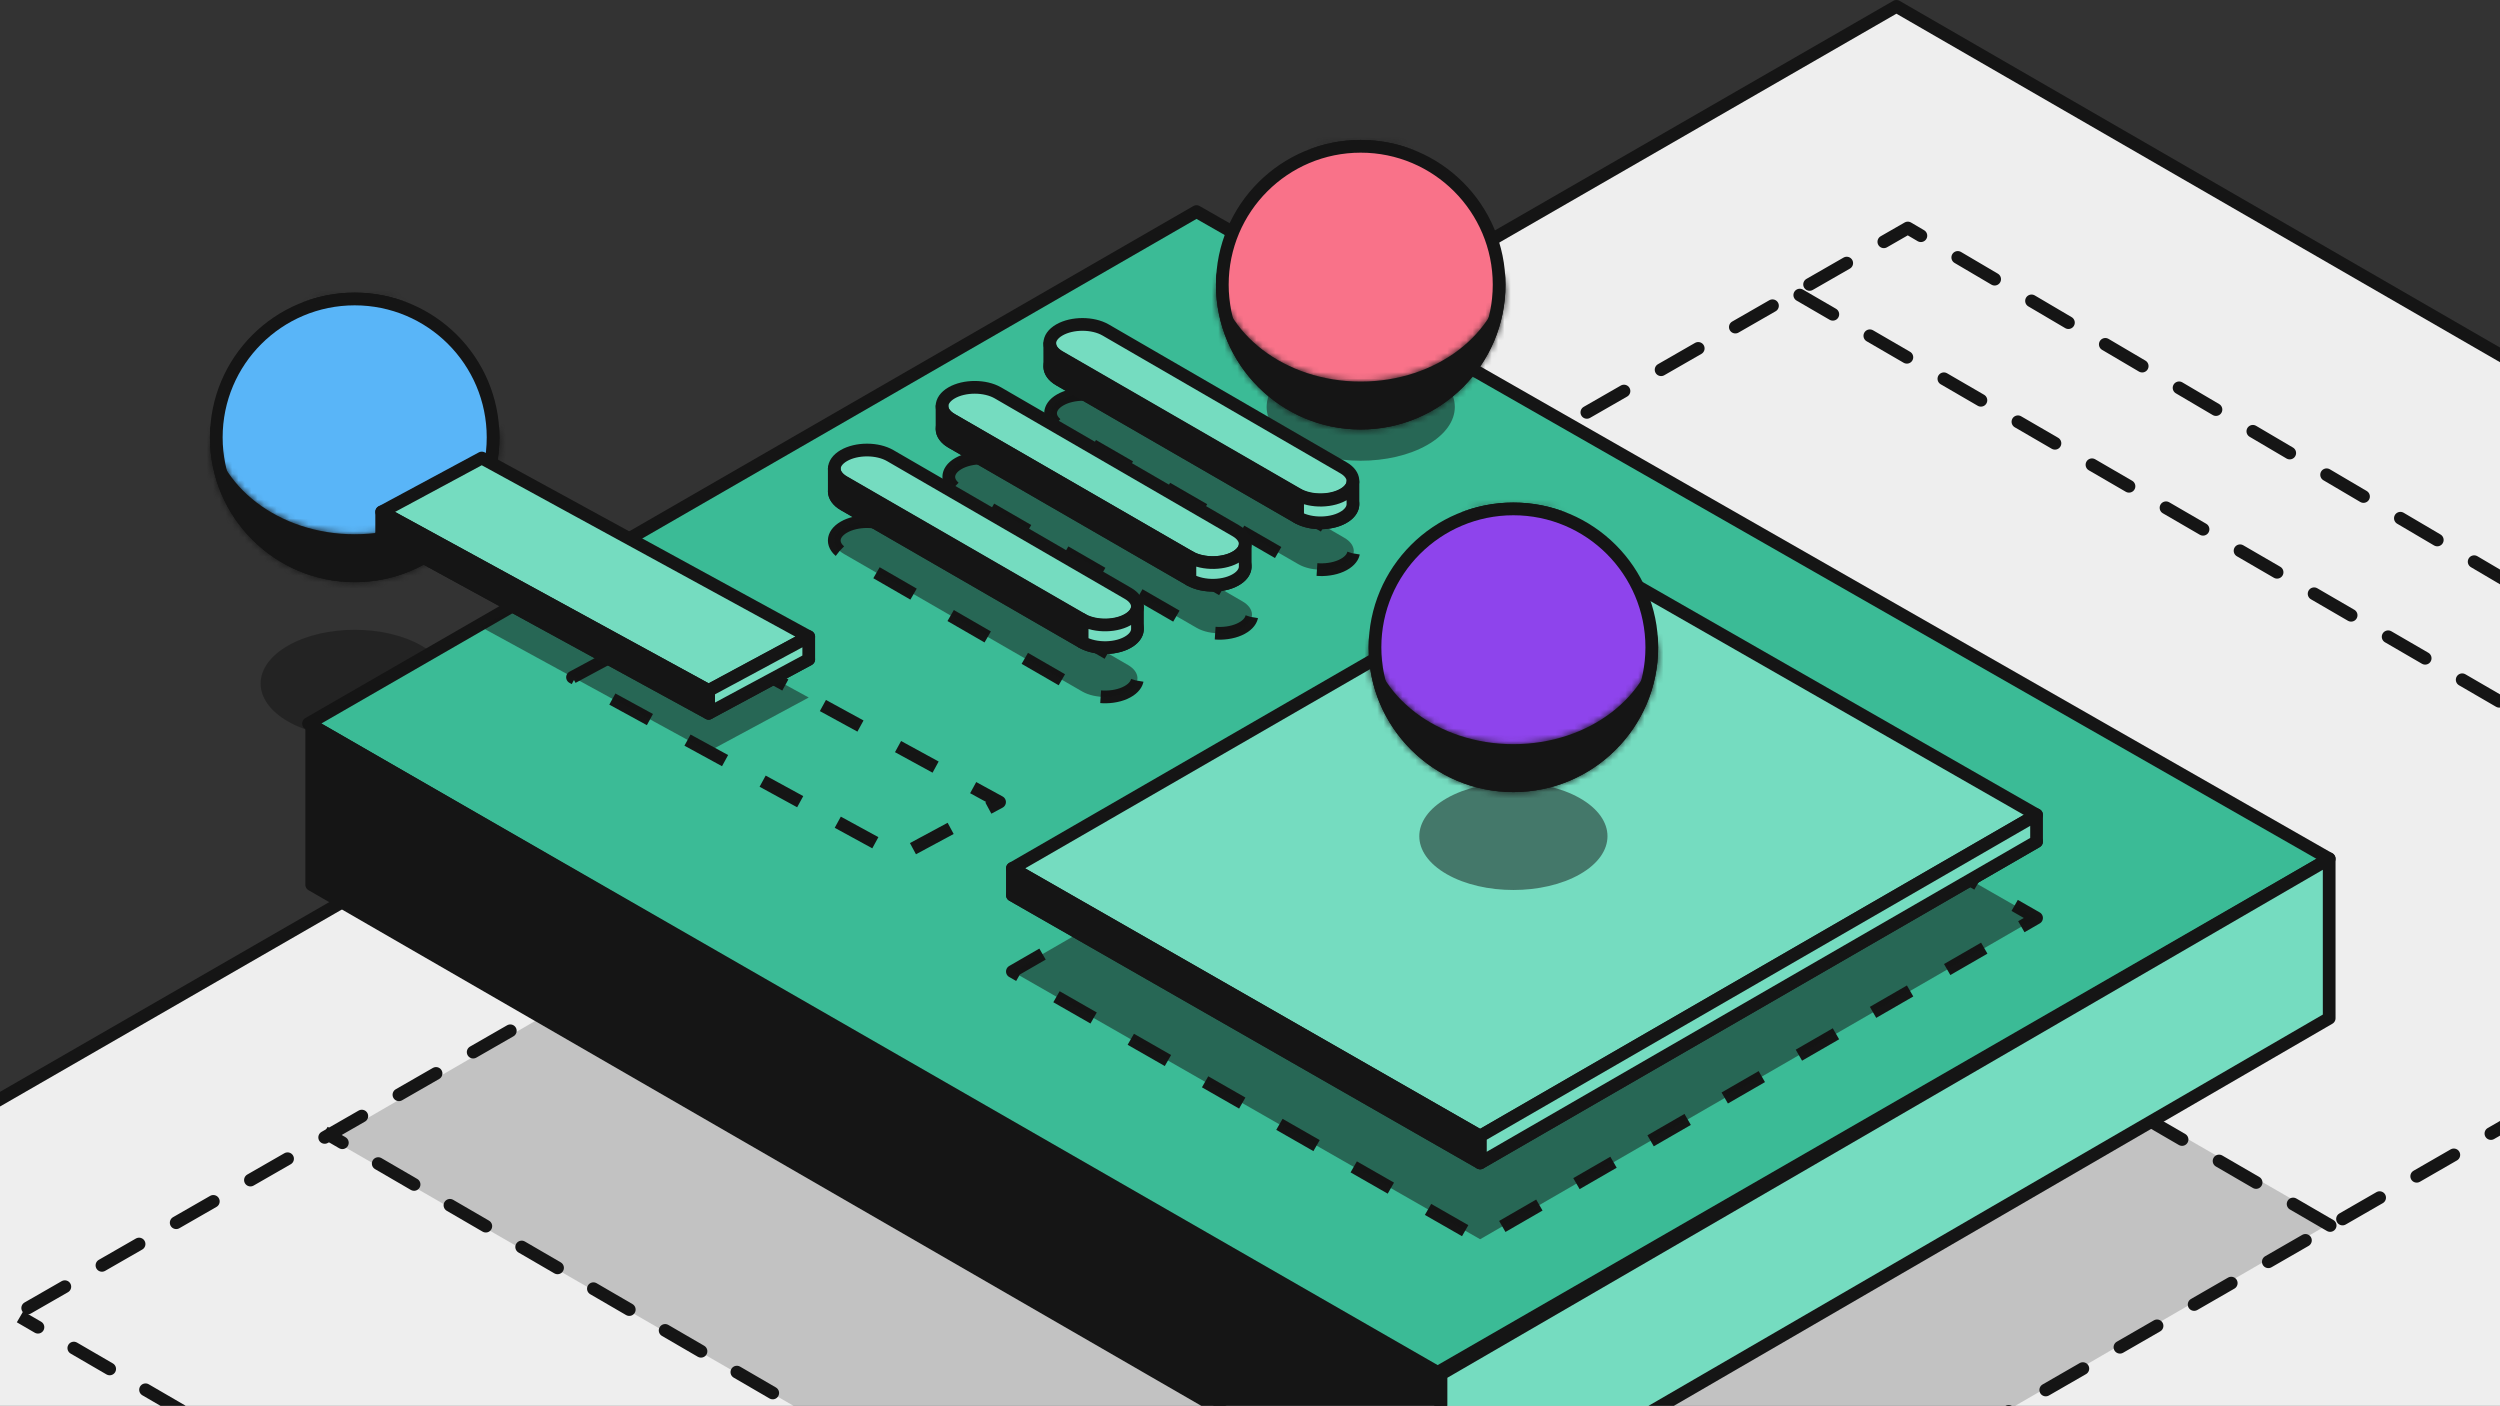
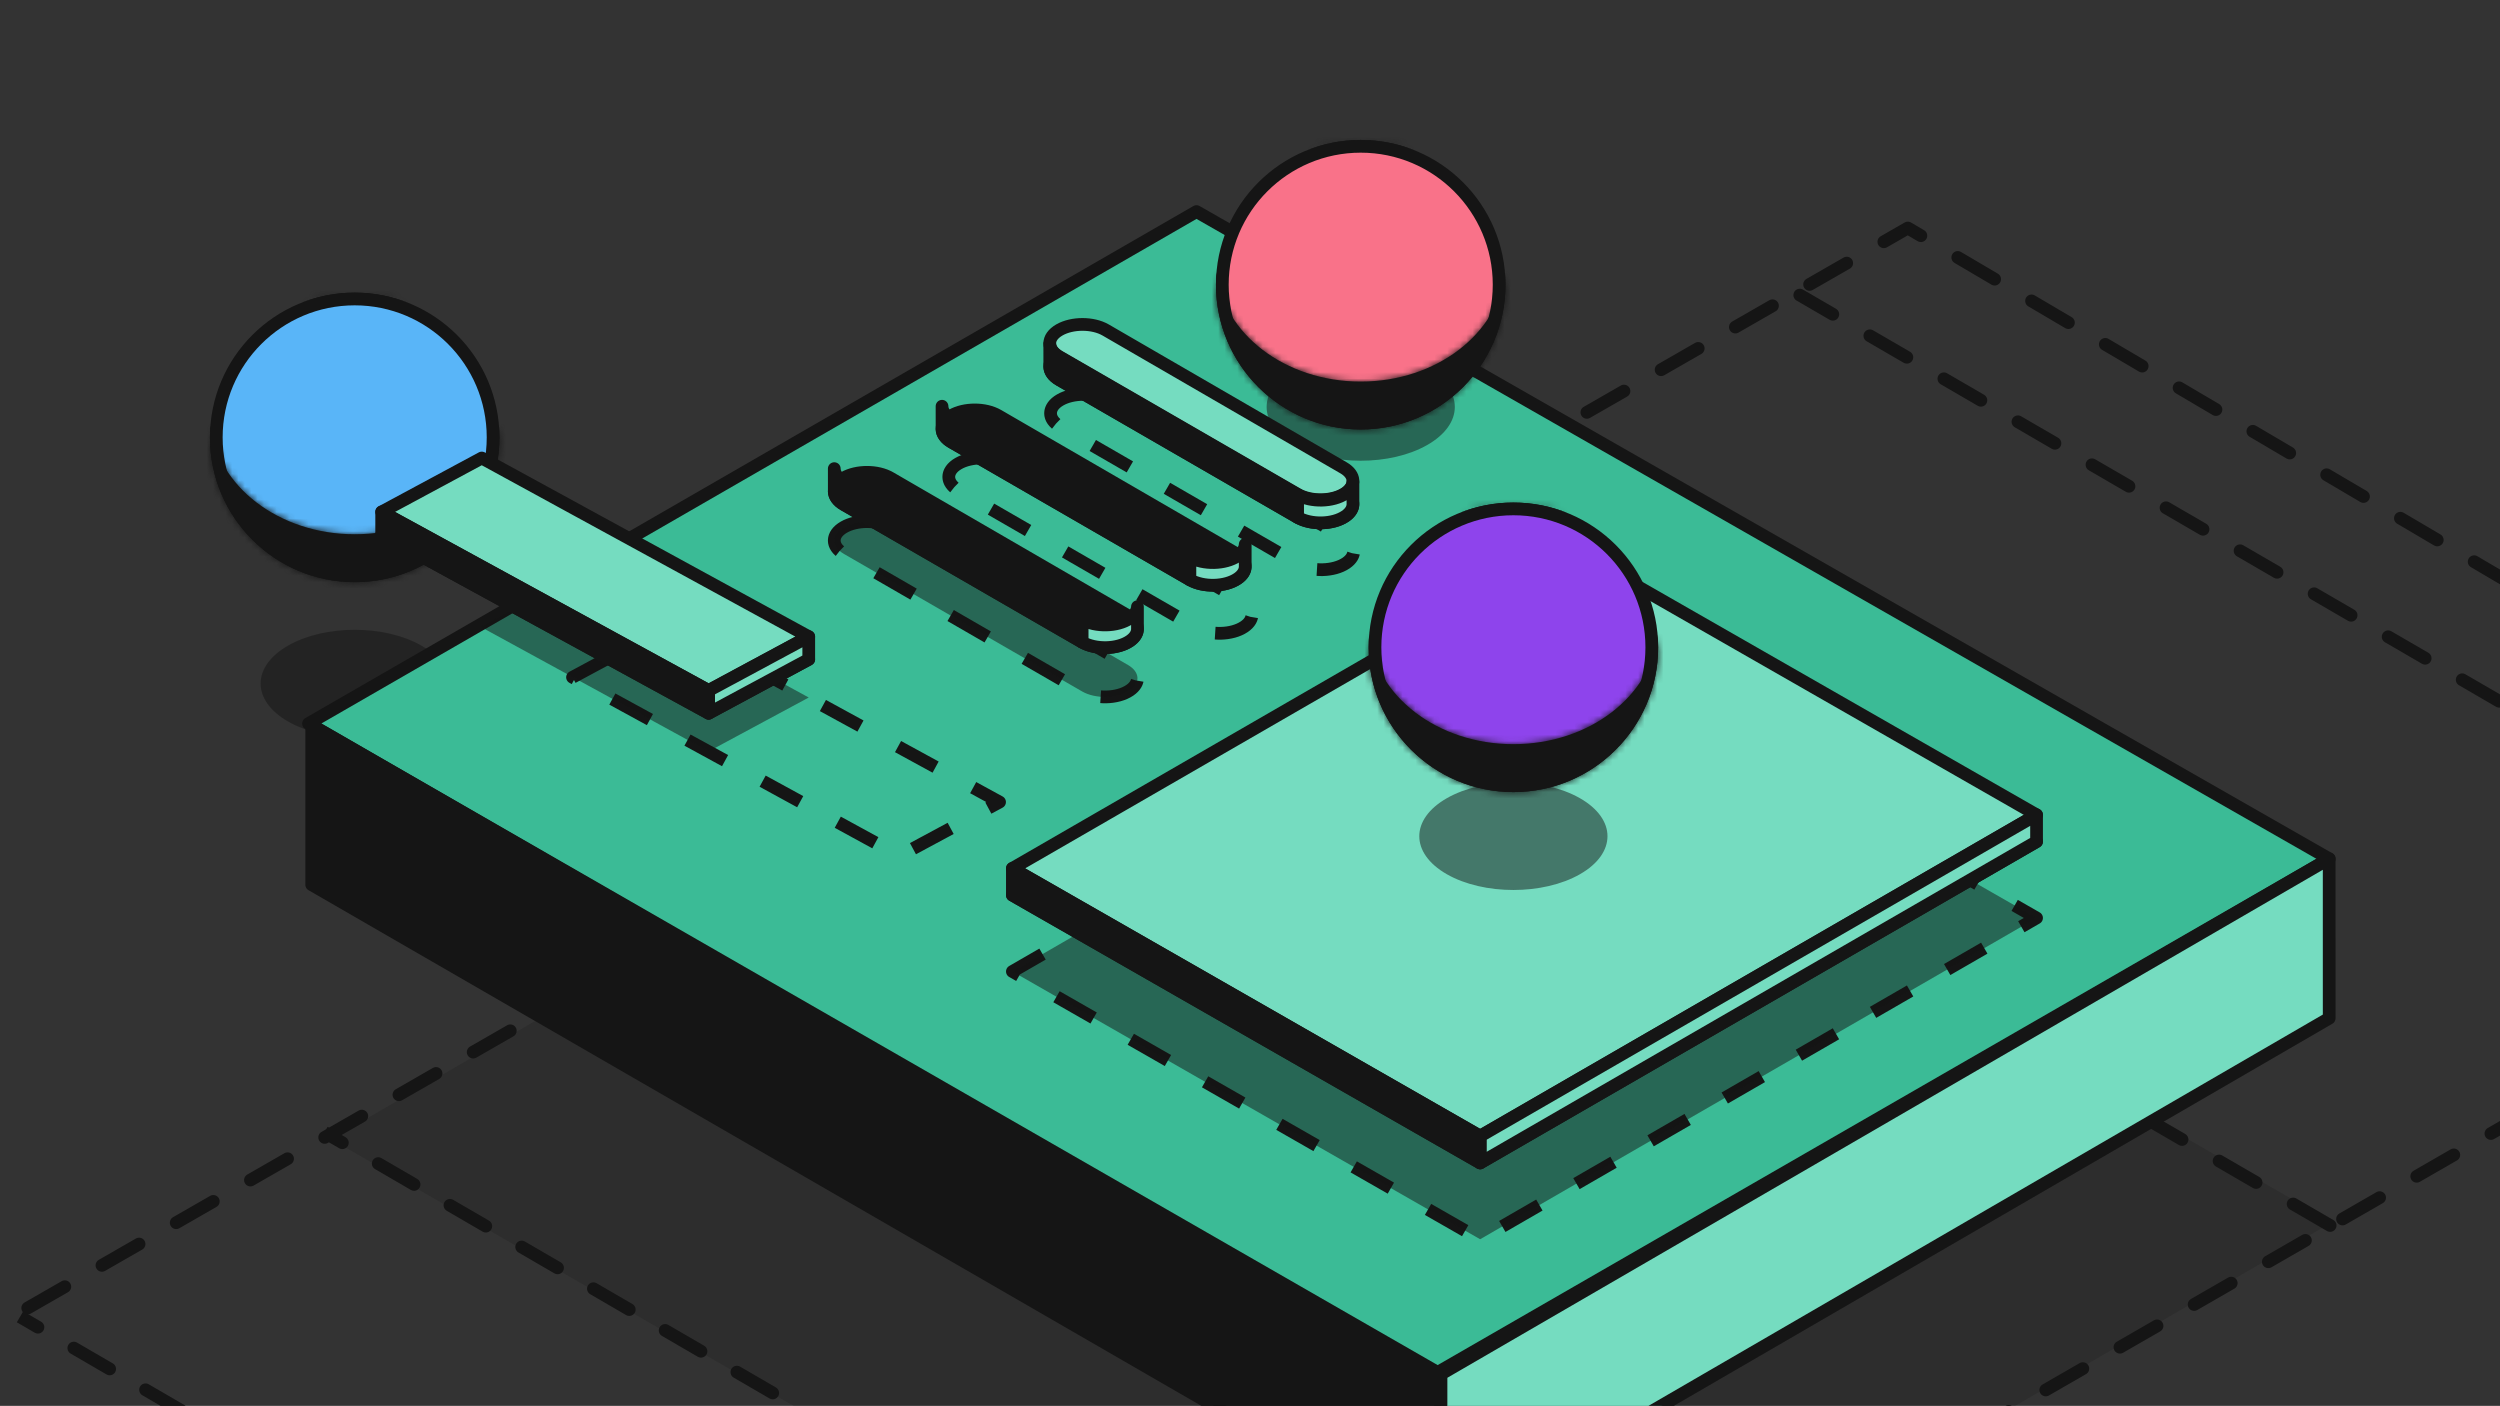
<svg xmlns="http://www.w3.org/2000/svg" width="393" height="221" viewBox="0 0 393 221" fill="none">
  <rect x="0" y="0" width="393" height="221" fill="#333333" stroke="none" />
  <g clip-path="url(#clip0_4858_82000)">
-     <path d="M-145 256.345L95.946 395.468L539.062 140.124L298.116 1L-145 256.345Z" fill="#EEEEEE" stroke="#151515" stroke-width="2" stroke-linecap="round" stroke-linejoin="round" />
    <path d="M52.054 179.08L221 276.5L366.593 192.136L197.647 94.716L52.054 179.08Z" fill="#151515" fill-opacity="0.2" />
    <path d="M467.381 134.517L90.269 351.767L-78.869 253.426L299.909 35.842L467.381 134.517Z" stroke="#151515" stroke-width="2" stroke-linecap="round" stroke-linejoin="round" stroke-dasharray="6.73 6.73" />
    <path d="M171.783 306.205C172.26 306.482 172.872 306.32 173.15 305.843C173.427 305.365 173.265 304.753 172.788 304.476L171.783 306.205ZM5.464 209.503C5.941 209.781 6.553 209.619 6.831 209.142C7.109 208.664 6.947 208.052 6.469 207.775L5.464 209.503ZM12.107 211.053C11.63 210.775 11.017 210.937 10.74 211.414C10.462 211.892 10.624 212.504 11.102 212.782L12.107 211.053ZM16.74 216.06C17.217 216.337 17.829 216.175 18.107 215.698C18.384 215.22 18.222 214.608 17.745 214.331L16.74 216.06ZM23.383 217.609C22.905 217.331 22.293 217.493 22.016 217.97C21.738 218.448 21.9 219.06 22.378 219.338L23.383 217.609ZM28.015 222.616C28.493 222.893 29.105 222.731 29.383 222.254C29.66 221.776 29.498 221.164 29.021 220.887L28.015 222.616ZM34.659 224.165C34.181 223.887 33.569 224.049 33.291 224.526C33.014 225.004 33.176 225.616 33.653 225.894L34.659 224.165ZM39.291 229.172C39.769 229.449 40.381 229.287 40.658 228.81C40.936 228.332 40.774 227.72 40.297 227.443L39.291 229.172ZM45.934 230.721C45.457 230.443 44.845 230.605 44.567 231.082C44.29 231.56 44.452 232.172 44.929 232.45L45.934 230.721ZM50.567 235.728C51.045 236.005 51.657 235.843 51.934 235.366C52.212 234.888 52.05 234.276 51.572 233.999L50.567 235.728ZM57.21 237.277C56.733 236.999 56.121 237.161 55.843 237.638C55.566 238.116 55.728 238.728 56.205 239.006L57.21 237.277ZM61.843 242.284C62.321 242.561 62.933 242.399 63.21 241.922C63.488 241.444 63.326 240.832 62.848 240.555L61.843 242.284ZM68.486 243.833C68.009 243.555 67.397 243.717 67.119 244.194C66.841 244.672 67.004 245.284 67.481 245.562L68.486 243.833ZM73.119 248.84C73.596 249.117 74.208 248.955 74.486 248.478C74.764 248 74.602 247.388 74.124 247.111L73.119 248.84ZM79.762 250.389C79.285 250.111 78.672 250.273 78.395 250.75C78.117 251.228 78.279 251.84 78.757 252.118L79.762 250.389ZM84.395 255.396C84.872 255.673 85.484 255.511 85.762 255.034C86.039 254.556 85.877 253.944 85.4 253.667L84.395 255.396ZM91.038 256.945C90.56 256.667 89.948 256.829 89.671 257.306C89.393 257.784 89.555 258.396 90.033 258.674L91.038 256.945ZM95.671 261.952C96.148 262.229 96.76 262.067 97.038 261.59C97.315 261.112 97.153 260.5 96.676 260.223L95.671 261.952ZM102.314 263.501C101.836 263.223 101.224 263.385 100.947 263.862C100.669 264.34 100.831 264.952 101.308 265.23L102.314 263.501ZM106.946 268.508C107.424 268.785 108.036 268.623 108.314 268.146C108.591 267.668 108.429 267.056 107.952 266.779L106.946 268.508ZM113.59 270.057C113.112 269.779 112.5 269.941 112.222 270.418C111.945 270.896 112.107 271.508 112.584 271.786L113.59 270.057ZM118.222 275.064C118.7 275.341 119.312 275.179 119.589 274.702C119.867 274.224 119.705 273.612 119.227 273.335L118.222 275.064ZM124.865 276.613C124.388 276.335 123.776 276.497 123.498 276.974C123.221 277.452 123.383 278.064 123.86 278.342L124.865 276.613ZM129.498 281.62C129.976 281.897 130.588 281.735 130.865 281.258C131.143 280.78 130.981 280.168 130.503 279.891L129.498 281.62ZM136.141 283.169C135.664 282.891 135.052 283.053 134.774 283.53C134.497 284.008 134.659 284.62 135.136 284.898L136.141 283.169ZM140.774 288.176C141.251 288.453 141.863 288.291 142.141 287.814C142.419 287.336 142.257 286.724 141.779 286.447L140.774 288.176ZM147.417 289.725C146.94 289.447 146.328 289.609 146.05 290.086C145.772 290.564 145.934 291.176 146.412 291.454L147.417 289.725ZM152.05 294.732C152.527 295.009 153.139 294.847 153.417 294.37C153.695 293.892 153.533 293.28 153.055 293.003L152.05 294.732ZM158.693 296.281C158.216 296.003 157.603 296.165 157.326 296.642C157.048 297.12 157.21 297.732 157.688 298.01L158.693 296.281ZM163.326 301.288C163.803 301.565 164.415 301.403 164.693 300.926C164.97 300.448 164.808 299.836 164.331 299.559L163.326 301.288ZM169.969 302.837C169.491 302.559 168.879 302.721 168.602 303.199C168.324 303.676 168.486 304.288 168.964 304.566L169.969 302.837ZM2.645 207.864L5.464 209.503L6.469 207.775L3.65 206.136L2.645 207.864ZM11.102 212.782L16.74 216.06L17.745 214.331L12.107 211.053L11.102 212.782ZM22.378 219.338L28.015 222.616L29.021 220.887L23.383 217.609L22.378 219.338ZM33.653 225.894L39.291 229.172L40.297 227.443L34.659 224.165L33.653 225.894ZM44.929 232.45L50.567 235.728L51.572 233.999L45.934 230.721L44.929 232.45ZM56.205 239.006L61.843 242.284L62.848 240.555L57.21 237.277L56.205 239.006ZM67.481 245.562L73.119 248.84L74.124 247.111L68.486 243.833L67.481 245.562ZM78.757 252.118L84.395 255.396L85.4 253.667L79.762 250.389L78.757 252.118ZM90.033 258.674L95.671 261.952L96.676 260.223L91.038 256.945L90.033 258.674ZM101.308 265.23L106.946 268.508L107.952 266.779L102.314 263.501L101.308 265.23ZM112.584 271.786L118.222 275.064L119.227 273.335L113.59 270.057L112.584 271.786ZM123.86 278.342L129.498 281.62L130.503 279.891L124.865 276.613L123.86 278.342ZM135.136 284.898L140.774 288.176L141.779 286.447L136.141 283.169L135.136 284.898ZM146.412 291.454L152.05 294.732L153.055 293.003L147.417 289.725L146.412 291.454ZM157.688 298.01L163.326 301.288L164.331 299.559L158.693 296.281L157.688 298.01ZM168.964 304.566L171.783 306.205L172.788 304.476L169.969 302.837L168.964 304.566Z" fill="#151515" />
    <path d="M219.635 277.205C220.113 277.482 220.725 277.32 221.002 276.843C221.28 276.365 221.118 275.753 220.64 275.476L219.635 277.205ZM53.316 180.503C53.794 180.781 54.406 180.619 54.684 180.142C54.961 179.664 54.799 179.052 54.322 178.775L53.316 180.503ZM59.959 182.053C59.482 181.775 58.87 181.937 58.592 182.414C58.315 182.892 58.477 183.504 58.954 183.782L59.959 182.053ZM64.592 187.06C65.07 187.337 65.682 187.175 65.959 186.698C66.237 186.22 66.075 185.608 65.597 185.331L64.592 187.06ZM71.235 188.609C70.758 188.331 70.146 188.493 69.868 188.97C69.591 189.448 69.753 190.06 70.23 190.338L71.235 188.609ZM75.868 193.616C76.346 193.893 76.958 193.731 77.235 193.254C77.513 192.776 77.351 192.164 76.873 191.887L75.868 193.616ZM82.511 195.165C82.034 194.887 81.422 195.049 81.144 195.526C80.867 196.004 81.028 196.616 81.506 196.894L82.511 195.165ZM87.144 200.172C87.621 200.449 88.233 200.287 88.511 199.81C88.789 199.332 88.627 198.72 88.149 198.443L87.144 200.172ZM93.787 201.721C93.31 201.443 92.698 201.605 92.42 202.082C92.142 202.56 92.304 203.172 92.782 203.45L93.787 201.721ZM98.42 206.728C98.897 207.005 99.509 206.843 99.787 206.366C100.064 205.888 99.902 205.276 99.425 204.999L98.42 206.728ZM105.063 208.277C104.585 207.999 103.973 208.161 103.696 208.638C103.418 209.116 103.58 209.728 104.058 210.006L105.063 208.277ZM109.696 213.284C110.173 213.561 110.785 213.399 111.063 212.922C111.34 212.444 111.178 211.832 110.701 211.555L109.696 213.284ZM116.339 214.833C115.861 214.555 115.249 214.717 114.972 215.194C114.694 215.672 114.856 216.284 115.333 216.562L116.339 214.833ZM120.971 219.84C121.449 220.117 122.061 219.955 122.339 219.478C122.616 219 122.454 218.388 121.977 218.111L120.971 219.84ZM127.615 221.389C127.137 221.111 126.525 221.273 126.247 221.75C125.97 222.228 126.132 222.84 126.609 223.118L127.615 221.389ZM132.247 226.396C132.725 226.673 133.337 226.511 133.614 226.034C133.892 225.556 133.73 224.944 133.253 224.667L132.247 226.396ZM138.89 227.945C138.413 227.667 137.801 227.829 137.523 228.306C137.246 228.784 137.408 229.396 137.885 229.674L138.89 227.945ZM143.523 232.952C144.001 233.229 144.613 233.067 144.89 232.59C145.168 232.112 145.006 231.5 144.528 231.223L143.523 232.952ZM150.166 234.501C149.689 234.223 149.077 234.385 148.799 234.862C148.522 235.34 148.684 235.952 149.161 236.23L150.166 234.501ZM154.799 239.508C155.276 239.785 155.888 239.623 156.166 239.146C156.444 238.668 156.282 238.056 155.804 237.779L154.799 239.508ZM161.442 241.057C160.965 240.779 160.353 240.941 160.075 241.418C159.797 241.896 159.959 242.508 160.437 242.786L161.442 241.057ZM166.075 246.064C166.552 246.341 167.164 246.179 167.442 245.702C167.719 245.224 167.557 244.612 167.08 244.335L166.075 246.064ZM172.718 247.613C172.241 247.335 171.628 247.497 171.351 247.974C171.073 248.452 171.235 249.064 171.713 249.342L172.718 247.613ZM177.351 252.62C177.828 252.897 178.44 252.735 178.718 252.258C178.995 251.78 178.833 251.168 178.356 250.891L177.351 252.62ZM183.994 254.169C183.516 253.891 182.904 254.053 182.627 254.53C182.349 255.008 182.511 255.62 182.989 255.898L183.994 254.169ZM188.626 259.176C189.104 259.453 189.716 259.291 189.994 258.814C190.271 258.336 190.109 257.724 189.632 257.447L188.626 259.176ZM195.27 260.725C194.792 260.447 194.18 260.609 193.903 261.086C193.625 261.564 193.787 262.176 194.264 262.454L195.27 260.725ZM199.902 265.732C200.38 266.009 200.992 265.847 201.269 265.37C201.547 264.892 201.385 264.28 200.908 264.003L199.902 265.732ZM206.546 267.281C206.068 267.003 205.456 267.165 205.178 267.642C204.901 268.12 205.063 268.732 205.54 269.01L206.546 267.281ZM211.178 272.288C211.656 272.565 212.268 272.403 212.545 271.926C212.823 271.448 212.661 270.836 212.183 270.559L211.178 272.288ZM217.821 273.837C217.344 273.559 216.732 273.721 216.454 274.199C216.177 274.676 216.339 275.288 216.816 275.566L217.821 273.837ZM50.497 178.864L53.316 180.503L54.322 178.775L51.503 177.136L50.497 178.864ZM58.954 183.782L64.592 187.06L65.597 185.331L59.959 182.053L58.954 183.782ZM70.23 190.338L75.868 193.616L76.873 191.887L71.235 188.609L70.23 190.338ZM81.506 196.894L87.144 200.172L88.149 198.443L82.511 195.165L81.506 196.894ZM92.782 203.45L98.42 206.728L99.425 204.999L93.787 201.721L92.782 203.45ZM104.058 210.006L109.696 213.284L110.701 211.555L105.063 208.277L104.058 210.006ZM115.333 216.562L120.971 219.84L121.977 218.111L116.339 214.833L115.333 216.562ZM126.609 223.118L132.247 226.396L133.253 224.667L127.615 221.389L126.609 223.118ZM137.885 229.674L143.523 232.952L144.528 231.223L138.89 227.945L137.885 229.674ZM149.161 236.23L154.799 239.508L155.804 237.779L150.166 234.501L149.161 236.23ZM160.437 242.786L166.075 246.064L167.08 244.335L161.442 241.057L160.437 242.786ZM171.713 249.342L177.351 252.62L178.356 250.891L172.718 247.613L171.713 249.342ZM182.989 255.898L188.626 259.176L189.632 257.447L183.994 254.169L182.989 255.898ZM194.264 262.454L199.902 265.732L200.908 264.003L195.27 260.725L194.264 262.454ZM205.54 269.01L211.178 272.288L212.183 270.559L206.546 267.281L205.54 269.01ZM216.816 275.566L219.635 277.205L220.64 275.476L217.821 273.837L216.816 275.566Z" fill="#151515" />
    <path d="M451.075 144.035L282.925 46.388" stroke="#151515" stroke-width="2" stroke-linecap="round" stroke-linejoin="round" stroke-dasharray="6.73 6.73" />
    <path d="M366.298 192.647L198.147 95" stroke="#151515" stroke-width="2" stroke-linecap="round" stroke-linejoin="round" stroke-dasharray="6.73 6.73" />
    <path opacity="0.5" d="M66.218 113.43C60.441 116.731 51.075 116.731 45.298 113.43C39.522 110.129 39.522 104.777 45.298 101.476C51.075 98.175 60.441 98.175 66.218 101.476C71.994 104.777 71.994 110.129 66.218 113.43Z" fill="#151515" />
    <circle cx="55.757" cy="68.757" r="21.757" fill="#59B5F8" stroke="#151515" stroke-width="2" />
    <mask id="path-10-inside-1_4858_82000" fill="white">
      <path fill-rule="evenodd" clip-rule="evenodd" d="M55.757 91.514C68.326 91.514 78.514 81.326 78.514 68.757C78.514 68.089 78.486 67.428 78.429 66.774C77.423 76.416 67.657 83.982 55.757 83.982C43.857 83.982 34.09 76.415 33.085 66.772C33.029 67.426 33 68.088 33 68.757C33 81.326 43.189 91.514 55.757 91.514ZM47.319 47.616C49.929 46.752 52.776 46.277 55.757 46.277C58.738 46.277 61.584 46.752 64.193 47.615C61.584 46.573 58.738 46 55.757 46C52.776 46 49.929 46.573 47.319 47.616Z" />
    </mask>
    <path fill-rule="evenodd" clip-rule="evenodd" d="M55.757 91.514C68.326 91.514 78.514 81.326 78.514 68.757C78.514 68.089 78.486 67.428 78.429 66.774C77.423 76.416 67.657 83.982 55.757 83.982C43.857 83.982 34.09 76.415 33.085 66.772C33.029 67.426 33 68.088 33 68.757C33 81.326 43.189 91.514 55.757 91.514ZM47.319 47.616C49.929 46.752 52.776 46.277 55.757 46.277C58.738 46.277 61.584 46.752 64.193 47.615C61.584 46.573 58.738 46 55.757 46C52.776 46 49.929 46.573 47.319 47.616Z" fill="#151515" />
    <path d="M78.429 66.774L80.422 66.602L76.44 66.567L78.429 66.774ZM33.085 66.772L35.075 66.565L31.093 66.6L33.085 66.772ZM47.319 47.616L46.577 45.758L47.948 49.514L47.319 47.616ZM64.193 47.615L63.565 49.514L64.935 45.758L64.193 47.615ZM76.514 68.757C76.514 80.221 67.221 89.514 55.757 89.514V93.514C69.43 93.514 80.514 82.43 80.514 68.757H76.514ZM76.436 66.946C76.488 67.543 76.514 68.147 76.514 68.757H80.514C80.514 68.031 80.483 67.313 80.422 66.602L76.436 66.946ZM76.44 66.567C75.569 74.913 66.937 81.982 55.757 81.982V85.982C68.377 85.982 79.277 77.918 80.418 66.982L76.44 66.567ZM55.757 81.982C44.577 81.982 35.944 74.912 35.075 66.565L31.096 66.979C32.236 77.918 43.137 85.982 55.757 85.982V81.982ZM35 68.757C35 68.146 35.026 67.541 35.078 66.944L31.093 66.6C31.031 67.311 31 68.031 31 68.757H35ZM55.757 89.514C44.293 89.514 35 80.221 35 68.757H31C31 82.43 42.084 93.514 55.757 93.514V89.514ZM47.948 49.514C50.353 48.718 52.988 48.277 55.757 48.277V44.277C52.564 44.277 49.504 44.786 46.691 45.717L47.948 49.514ZM55.757 48.277C58.526 48.277 61.16 48.718 63.565 49.514L64.821 45.716C62.009 44.786 58.95 44.277 55.757 44.277V48.277ZM55.757 48C58.48 48 61.075 48.523 63.452 49.472L64.935 45.758C62.094 44.623 58.996 44 55.757 44V48ZM48.061 49.473C50.438 48.523 53.034 48 55.757 48V44C52.518 44 49.419 44.623 46.577 45.758L48.061 49.473Z" fill="#151515" mask="url(#path-10-inside-1_4858_82000)" />
    <path d="M48.5 113.745L226 215.745L366.148 135L188.088 33.26L48.5 113.745Z" fill="#3BBB96" stroke="#151515" stroke-width="2" stroke-linecap="round" stroke-linejoin="round" />
    <path opacity="0.5" d="M224.365 69.951C218.589 73.252 209.223 73.252 203.446 69.951C197.669 66.65 197.669 61.298 203.446 57.997C209.223 54.696 218.589 54.696 224.365 57.997C230.142 61.298 230.142 66.65 224.365 69.951Z" fill="#151515" />
    <circle cx="213.905" cy="44.757" r="21.757" fill="#F97289" stroke="#151515" stroke-width="2" />
    <mask id="path-15-inside-2_4858_82000" fill="white">
      <path fill-rule="evenodd" clip-rule="evenodd" d="M213.905 67.514C226.473 67.514 236.662 57.326 236.662 44.757C236.662 44.089 236.633 43.427 236.576 42.773C235.571 52.415 225.805 59.982 213.905 59.982C202.005 59.982 192.238 52.415 191.233 42.773C191.176 43.427 191.147 44.089 191.147 44.757C191.147 57.326 201.336 67.514 213.905 67.514ZM205.468 23.615C208.077 22.752 210.924 22.277 213.905 22.277C216.885 22.277 219.732 22.752 222.341 23.615C219.732 22.573 216.885 22 213.905 22C210.924 22 208.077 22.573 205.468 23.615Z" />
    </mask>
    <path fill-rule="evenodd" clip-rule="evenodd" d="M213.905 67.514C226.473 67.514 236.662 57.326 236.662 44.757C236.662 44.089 236.633 43.427 236.576 42.773C235.571 52.415 225.805 59.982 213.905 59.982C202.005 59.982 192.238 52.415 191.233 42.773C191.176 43.427 191.147 44.089 191.147 44.757C191.147 57.326 201.336 67.514 213.905 67.514ZM205.468 23.615C208.077 22.752 210.924 22.277 213.905 22.277C216.885 22.277 219.732 22.752 222.341 23.615C219.732 22.573 216.885 22 213.905 22C210.924 22 208.077 22.573 205.468 23.615Z" fill="#151515" />
    <path d="M236.576 42.773L238.569 42.601L234.587 42.566L236.576 42.773ZM191.233 42.773L193.222 42.566L189.24 42.601L191.233 42.773ZM205.468 23.615L204.726 21.758L206.096 25.514L205.468 23.615ZM222.341 23.615L221.713 25.514L223.083 21.758L222.341 23.615ZM234.662 44.757C234.662 56.221 225.368 65.514 213.905 65.514V69.514C227.578 69.514 238.662 58.43 238.662 44.757H234.662ZM234.584 42.945C234.635 43.542 234.662 44.146 234.662 44.757H238.662C238.662 44.031 238.63 43.312 238.569 42.601L234.584 42.945ZM234.587 42.566C233.717 50.913 225.085 57.982 213.905 57.982V61.982C226.525 61.982 237.425 53.918 238.566 42.98L234.587 42.566ZM213.905 57.982C202.725 57.982 194.092 50.913 193.222 42.566L189.244 42.981C190.384 53.918 201.285 61.982 213.905 61.982V57.982ZM193.147 44.757C193.147 44.146 193.174 43.542 193.225 42.945L189.24 42.601C189.179 43.312 189.147 44.031 189.147 44.757H193.147ZM213.905 65.514C202.441 65.514 193.147 56.221 193.147 44.757H189.147C189.147 58.43 200.232 69.514 213.905 69.514V65.514ZM206.096 25.514C208.501 24.718 211.136 24.277 213.905 24.277V20.277C210.712 20.277 207.653 20.786 204.84 21.716L206.096 25.514ZM213.905 24.277C216.673 24.277 219.308 24.718 221.713 25.514L222.97 21.716C220.157 20.786 217.098 20.277 213.905 20.277V24.277ZM213.905 24C216.627 24 219.223 24.523 221.6 25.473L223.083 21.758C220.242 20.623 217.144 20 213.905 20V24ZM206.21 25.472C208.587 24.523 211.182 24 213.905 24V20C210.666 20 207.567 20.623 204.726 21.758L206.21 25.472Z" fill="#151515" mask="url(#path-15-inside-2_4858_82000)" />
    <path d="M226.5 241.097V216.024L366.147 134.994L366.148 160.067L226.5 241.097Z" fill="#75DCC0" stroke="#151515" stroke-width="2" stroke-linecap="round" stroke-linejoin="round" />
    <path d="M49 114L226.5 216.519V241.592L49 139.073V114Z" fill="#151515" stroke="#151515" stroke-width="2" stroke-linecap="round" stroke-linejoin="round" />
    <path d="M246.616 90.208L320.147 132.3L232.679 182.809L159.147 140.718L246.616 90.208Z" fill="#75DCC0" stroke="#151515" stroke-width="2" stroke-linejoin="round" />
    <path d="M246.616 102.208L320.147 144.3L232.679 194.809L159.147 152.718L246.616 102.208Z" stroke="#151515" stroke-width="2" stroke-linejoin="round" stroke-dasharray="6.73 6.73" />
    <path opacity="0.5" d="M246.616 102.208L320.147 144.3L232.679 194.809L159.147 152.718L246.616 102.208Z" fill="#151515" />
    <path d="M246.616 86L320.147 128.091L232.679 178.601L159.147 136.51L246.616 86Z" fill="#75DCC0" stroke="#151515" stroke-width="2" stroke-linejoin="round" />
    <path d="M232.678 178.601L320.147 128.091V132.3L232.678 182.81V178.601Z" fill="#75DCC0" stroke="#151515" stroke-width="2" stroke-linejoin="round" />
    <path d="M159.147 136.509L232.679 178.6V182.809L159.147 140.718V136.509Z" fill="#151515" stroke="#151515" stroke-width="2" stroke-linejoin="round" />
    <path d="M105.736 98L157.132 126.083L141.397 134.552L90 106.469L105.736 98Z" stroke="#151515" stroke-width="2" stroke-linejoin="round" stroke-dasharray="6.73 6.73" />
-     <path d="M166.656 62.87C168.668 61.708 171.93 61.71 173.938 62.874L211.326 84.539C213.197 85.624 213.316 87.355 211.598 88.521C209.671 89.83 206.218 89.911 204.113 88.696L166.656 67.07C164.647 65.91 164.647 64.03 166.656 62.87Z" stroke="#151515" stroke-width="2" stroke-linejoin="round" stroke-dasharray="6.73 6.73" />
+     <path d="M166.656 62.87C168.668 61.708 171.93 61.71 173.938 62.874L211.326 84.539C213.197 85.624 213.316 87.355 211.598 88.521C209.671 89.83 206.218 89.911 204.113 88.696L166.656 67.07C164.647 65.91 164.647 64.03 166.656 62.87" stroke="#151515" stroke-width="2" stroke-linejoin="round" stroke-dasharray="6.73 6.73" />
    <path d="M150.655 72.87C152.667 71.708 155.929 71.71 157.937 72.874L195.325 94.539C197.196 95.624 197.315 97.355 195.598 98.521C193.67 99.83 190.217 99.911 188.112 98.696L150.655 77.07C148.646 75.91 148.646 74.03 150.655 72.87Z" stroke="#151515" stroke-width="2" stroke-linejoin="round" stroke-dasharray="6.73 6.73" />
    <path d="M132.654 82.87C134.666 81.708 137.928 81.71 139.936 82.874L177.324 104.539C179.195 105.624 179.314 107.355 177.597 108.521C175.669 109.83 172.216 109.911 170.111 108.696L132.654 87.07C130.645 85.91 130.645 84.03 132.654 82.87Z" stroke="#151515" stroke-width="2" stroke-linejoin="round" stroke-dasharray="6.73 6.73" />
-     <path opacity="0.5" d="M166.656 62.87C168.668 61.708 171.93 61.71 173.938 62.874L211.326 84.539C213.197 85.624 213.316 87.355 211.598 88.521C209.671 89.83 206.218 89.911 204.113 88.696L166.656 67.07C164.647 65.91 164.647 64.03 166.656 62.87Z" fill="#151515" />
-     <path opacity="0.5" d="M150.655 72.87C152.667 71.708 155.929 71.71 157.937 72.874L195.325 94.539C197.196 95.624 197.315 97.355 195.598 98.521C193.67 99.83 190.217 99.911 188.112 98.696L150.655 77.07C148.646 75.91 148.646 74.03 150.655 72.87Z" fill="#151515" />
    <path opacity="0.5" d="M132.654 82.87C134.666 81.708 137.928 81.71 139.936 82.874L177.324 104.539C179.195 105.624 179.314 107.355 177.597 108.521C175.669 109.83 172.216 109.911 170.111 108.696L132.654 87.07C130.645 85.91 130.645 84.03 132.654 82.87Z" fill="#151515" />
    <path d="M149.593 65.312C151.605 64.15 154.867 64.152 156.875 65.315L194.263 86.981C196.134 88.066 196.253 89.797 194.536 90.963C192.608 92.272 189.155 92.353 187.051 91.138L149.593 69.512C147.584 68.352 147.584 66.471 149.593 65.312Z" fill="#151515" stroke="#151515" stroke-width="2" stroke-linejoin="round" />
-     <path d="M149.593 61.759C151.605 60.597 154.867 60.599 156.875 61.763L194.263 83.429C196.134 84.513 196.253 86.244 194.536 87.41C192.608 88.72 189.155 88.8 187.051 87.585L149.593 65.959C147.584 64.799 147.584 62.919 149.593 61.759Z" fill="#75DCC0" stroke="#151515" stroke-width="2" stroke-linejoin="round" />
    <path d="M149.593 65.946L187.051 87.572V91.138L149.593 69.512C148.633 68.958 148.132 68.239 148.09 67.512L148.087 63.861C148.093 64.616 148.595 65.37 149.593 65.946Z" fill="#151515" stroke="#151515" stroke-width="2" stroke-linejoin="round" />
    <path d="M187.052 87.573C189.156 88.788 192.609 88.708 194.537 87.398C195.321 86.866 195.722 86.216 195.748 85.563V89.129C195.722 89.782 195.321 90.432 194.537 90.965C192.609 92.274 189.156 92.354 187.052 91.139V87.573Z" fill="#75DCC0" stroke="#151515" stroke-width="2" stroke-linejoin="round" />
    <path d="M132.655 75.12C134.667 73.959 137.929 73.96 139.937 75.124L177.325 96.79C179.196 97.874 179.314 99.605 177.597 100.771C175.669 102.081 172.217 102.161 170.112 100.946L132.655 79.32C130.646 78.16 130.646 76.28 132.655 75.12Z" fill="#151515" stroke="#151515" stroke-width="2" stroke-linejoin="round" />
-     <path d="M132.655 71.615C134.667 70.453 137.929 70.455 139.937 71.619L177.325 93.284C179.196 94.369 179.314 96.1 177.597 97.266C175.669 98.576 172.217 98.656 170.112 97.441L132.655 75.815C130.646 74.655 130.646 72.775 132.655 71.615Z" fill="#75DCC0" stroke="#151515" stroke-width="2" stroke-linejoin="round" />
    <path d="M132.655 75.754L170.112 97.38V100.946L132.655 79.32C131.695 78.766 131.193 78.047 131.151 77.32L131.148 73.668C131.155 74.424 131.657 75.178 132.655 75.754Z" fill="#151515" stroke="#151515" stroke-width="2" stroke-linejoin="round" />
    <path d="M170.111 97.38C172.216 98.595 175.668 98.514 177.596 97.205C178.38 96.673 178.782 96.022 178.808 95.37V98.936C178.782 99.588 178.38 100.239 177.596 100.771C175.668 102.081 172.216 102.161 170.111 100.946V97.38Z" fill="#75DCC0" stroke="#151515" stroke-width="2" stroke-linejoin="round" />
    <path d="M166.528 55.506C168.539 54.345 171.802 54.347 173.81 55.51L211.198 77.176C213.069 78.26 213.187 79.992 211.47 81.158C209.542 82.467 206.09 82.548 203.985 81.333L166.528 59.707C164.519 58.547 164.519 56.666 166.528 55.506Z" fill="#151515" stroke="#151515" stroke-width="2" stroke-linejoin="round" />
    <path d="M166.528 51.87C168.54 50.708 171.802 50.71 173.81 51.874L211.198 73.539C213.069 74.624 213.187 76.355 211.47 77.521C209.543 78.83 206.09 78.911 203.985 77.696L166.528 56.07C164.519 54.91 164.519 53.03 166.528 51.87Z" fill="#75DCC0" stroke="#151515" stroke-width="2" stroke-linejoin="round" />
    <path d="M166.528 56.141L203.985 77.767V81.333L166.528 59.707C165.567 59.152 165.066 58.433 165.024 57.707L165.021 54.055C165.027 54.81 165.53 55.564 166.528 56.141Z" fill="#151515" stroke="#151515" stroke-width="2" stroke-linejoin="round" />
    <path d="M203.986 77.766C206.09 78.981 209.543 78.9 211.471 77.591C212.255 77.059 212.656 76.408 212.683 75.756V79.322C212.656 79.975 212.255 80.625 211.471 81.157C209.543 82.466 206.09 82.547 203.986 81.332V77.766Z" fill="#75DCC0" stroke="#151515" stroke-width="2" stroke-linejoin="round" />
    <path d="M75.736 75.566L127.132 103.649L111.397 112.119L60 84.036L75.736 75.566Z" fill="#151515" stroke="#151515" stroke-width="2" stroke-linejoin="round" />
    <path opacity="0.5" d="M91.236 90.036L127.133 109.65L111.397 118.119L75.501 98.506L91.236 90.036Z" fill="#151515" />
    <path d="M75.736 72L127.132 100.083L111.397 108.552L60 80.469L75.736 72Z" fill="#75DCC0" stroke="#151515" stroke-width="2" stroke-linejoin="round" />
    <path d="M111.398 108.552L127.134 100.083V103.649L111.398 112.118V108.552Z" fill="#75DCC0" stroke="#151515" stroke-width="2" stroke-linejoin="round" />
    <path d="M60 80.47L111.397 108.553V112.119L60 84.036V80.47Z" fill="#151515" stroke="#151515" stroke-width="2" stroke-linejoin="round" />
    <path opacity="0.5" d="M248.364 137.43C242.587 140.731 233.222 140.731 227.445 137.43C221.668 134.129 221.668 128.777 227.445 125.476C233.222 122.175 242.587 122.175 248.364 125.476C254.141 128.777 254.141 134.129 248.364 137.43Z" fill="#151515" />
    <circle cx="237.905" cy="101.757" r="21.757" fill="#8E44EC" stroke="#151515" stroke-width="2" />
    <mask id="path-51-inside-3_4858_82000" fill="white">
      <path fill-rule="evenodd" clip-rule="evenodd" d="M237.905 124.514C250.473 124.514 260.662 114.326 260.662 101.757C260.662 101.089 260.633 100.427 260.576 99.773C259.571 109.415 249.805 116.982 237.905 116.982C226.005 116.982 216.238 109.415 215.233 99.773C215.176 100.427 215.147 101.089 215.147 101.757C215.147 114.326 225.336 124.514 237.905 124.514ZM229.467 80.615C232.076 79.752 234.924 79.277 237.905 79.277C240.886 79.277 243.733 79.752 246.342 80.615C243.733 79.573 240.886 79 237.905 79C234.924 79 232.076 79.573 229.467 80.615Z" />
    </mask>
    <path fill-rule="evenodd" clip-rule="evenodd" d="M237.905 124.514C250.473 124.514 260.662 114.326 260.662 101.757C260.662 101.089 260.633 100.427 260.576 99.773C259.571 109.415 249.805 116.982 237.905 116.982C226.005 116.982 216.238 109.415 215.233 99.773C215.176 100.427 215.147 101.089 215.147 101.757C215.147 114.326 225.336 124.514 237.905 124.514ZM229.467 80.615C232.076 79.752 234.924 79.277 237.905 79.277C240.886 79.277 243.733 79.752 246.342 80.615C243.733 79.573 240.886 79 237.905 79C234.924 79 232.076 79.573 229.467 80.615Z" fill="#151515" />
    <path d="M260.576 99.773L262.569 99.601L258.587 99.566L260.576 99.773ZM215.233 99.773L217.222 99.566L213.24 99.601L215.233 99.773ZM229.467 80.615L228.725 78.758L230.096 82.514L229.467 80.615ZM246.342 80.615L245.714 82.514L247.084 78.758L246.342 80.615ZM258.662 101.757C258.662 113.221 249.368 122.514 237.905 122.514V126.514C251.578 126.514 262.662 115.43 262.662 101.757H258.662ZM258.584 99.945C258.635 100.542 258.662 101.146 258.662 101.757H262.662C262.662 101.031 262.63 100.312 262.569 99.601L258.584 99.945ZM258.587 99.566C257.717 107.913 249.085 114.982 237.905 114.982V118.982C250.525 118.982 261.425 110.918 262.566 99.981L258.587 99.566ZM237.905 114.982C226.725 114.982 218.092 107.913 217.222 99.566L213.244 99.981C214.384 110.918 225.285 118.982 237.905 118.982V114.982ZM217.147 101.757C217.147 101.146 217.174 100.542 217.225 99.945L213.24 99.601C213.179 100.312 213.147 101.031 213.147 101.757H217.147ZM237.905 122.514C226.441 122.514 217.147 113.221 217.147 101.757H213.147C213.147 115.43 224.232 126.514 237.905 126.514V122.514ZM230.096 82.514C232.501 81.718 235.136 81.277 237.905 81.277V77.277C234.711 77.277 231.652 77.786 228.839 78.717L230.096 82.514ZM237.905 81.277C240.674 81.277 243.309 81.718 245.714 82.514L246.97 78.717C244.157 77.786 241.098 77.277 237.905 77.277V81.277ZM237.905 81C240.627 81 243.223 81.523 245.6 82.473L247.084 78.758C244.243 77.623 241.144 77 237.905 77V81ZM230.209 82.473C232.586 81.523 235.182 81 237.905 81V77C234.665 77 231.566 77.623 228.725 78.758L230.209 82.473Z" fill="#151515" mask="url(#path-51-inside-3_4858_82000)" />
  </g>
  <defs>
    <clipPath id="clip0_4858_82000">
      <rect width="393" height="221" fill="white" />
    </clipPath>
  </defs>
</svg>